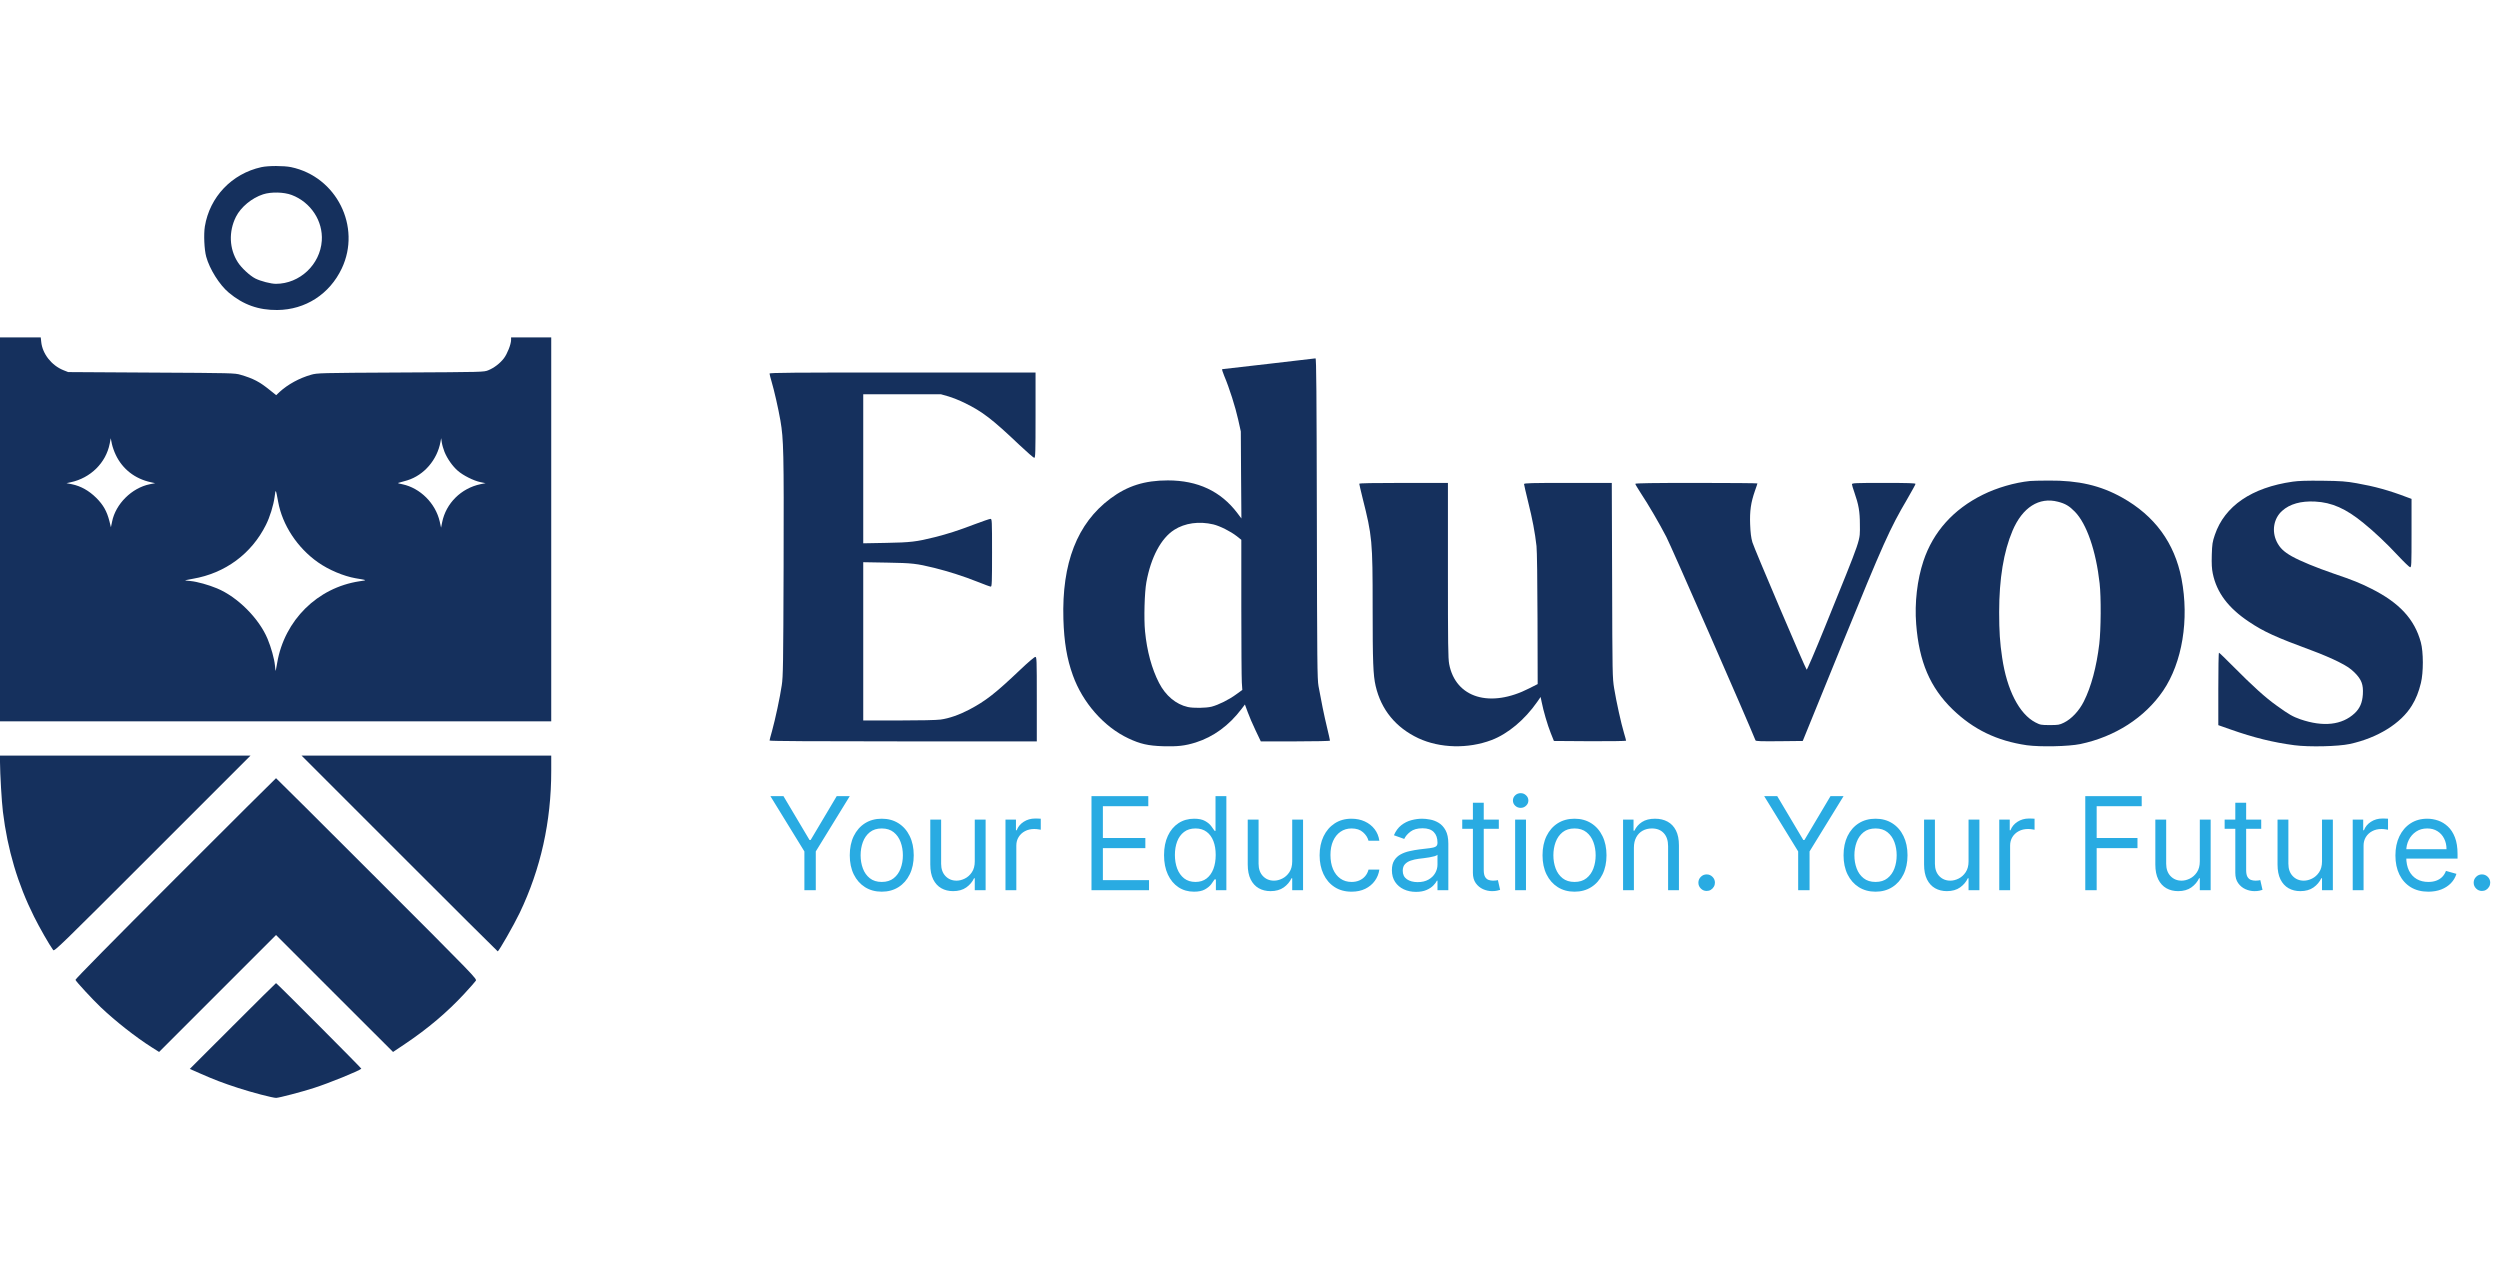
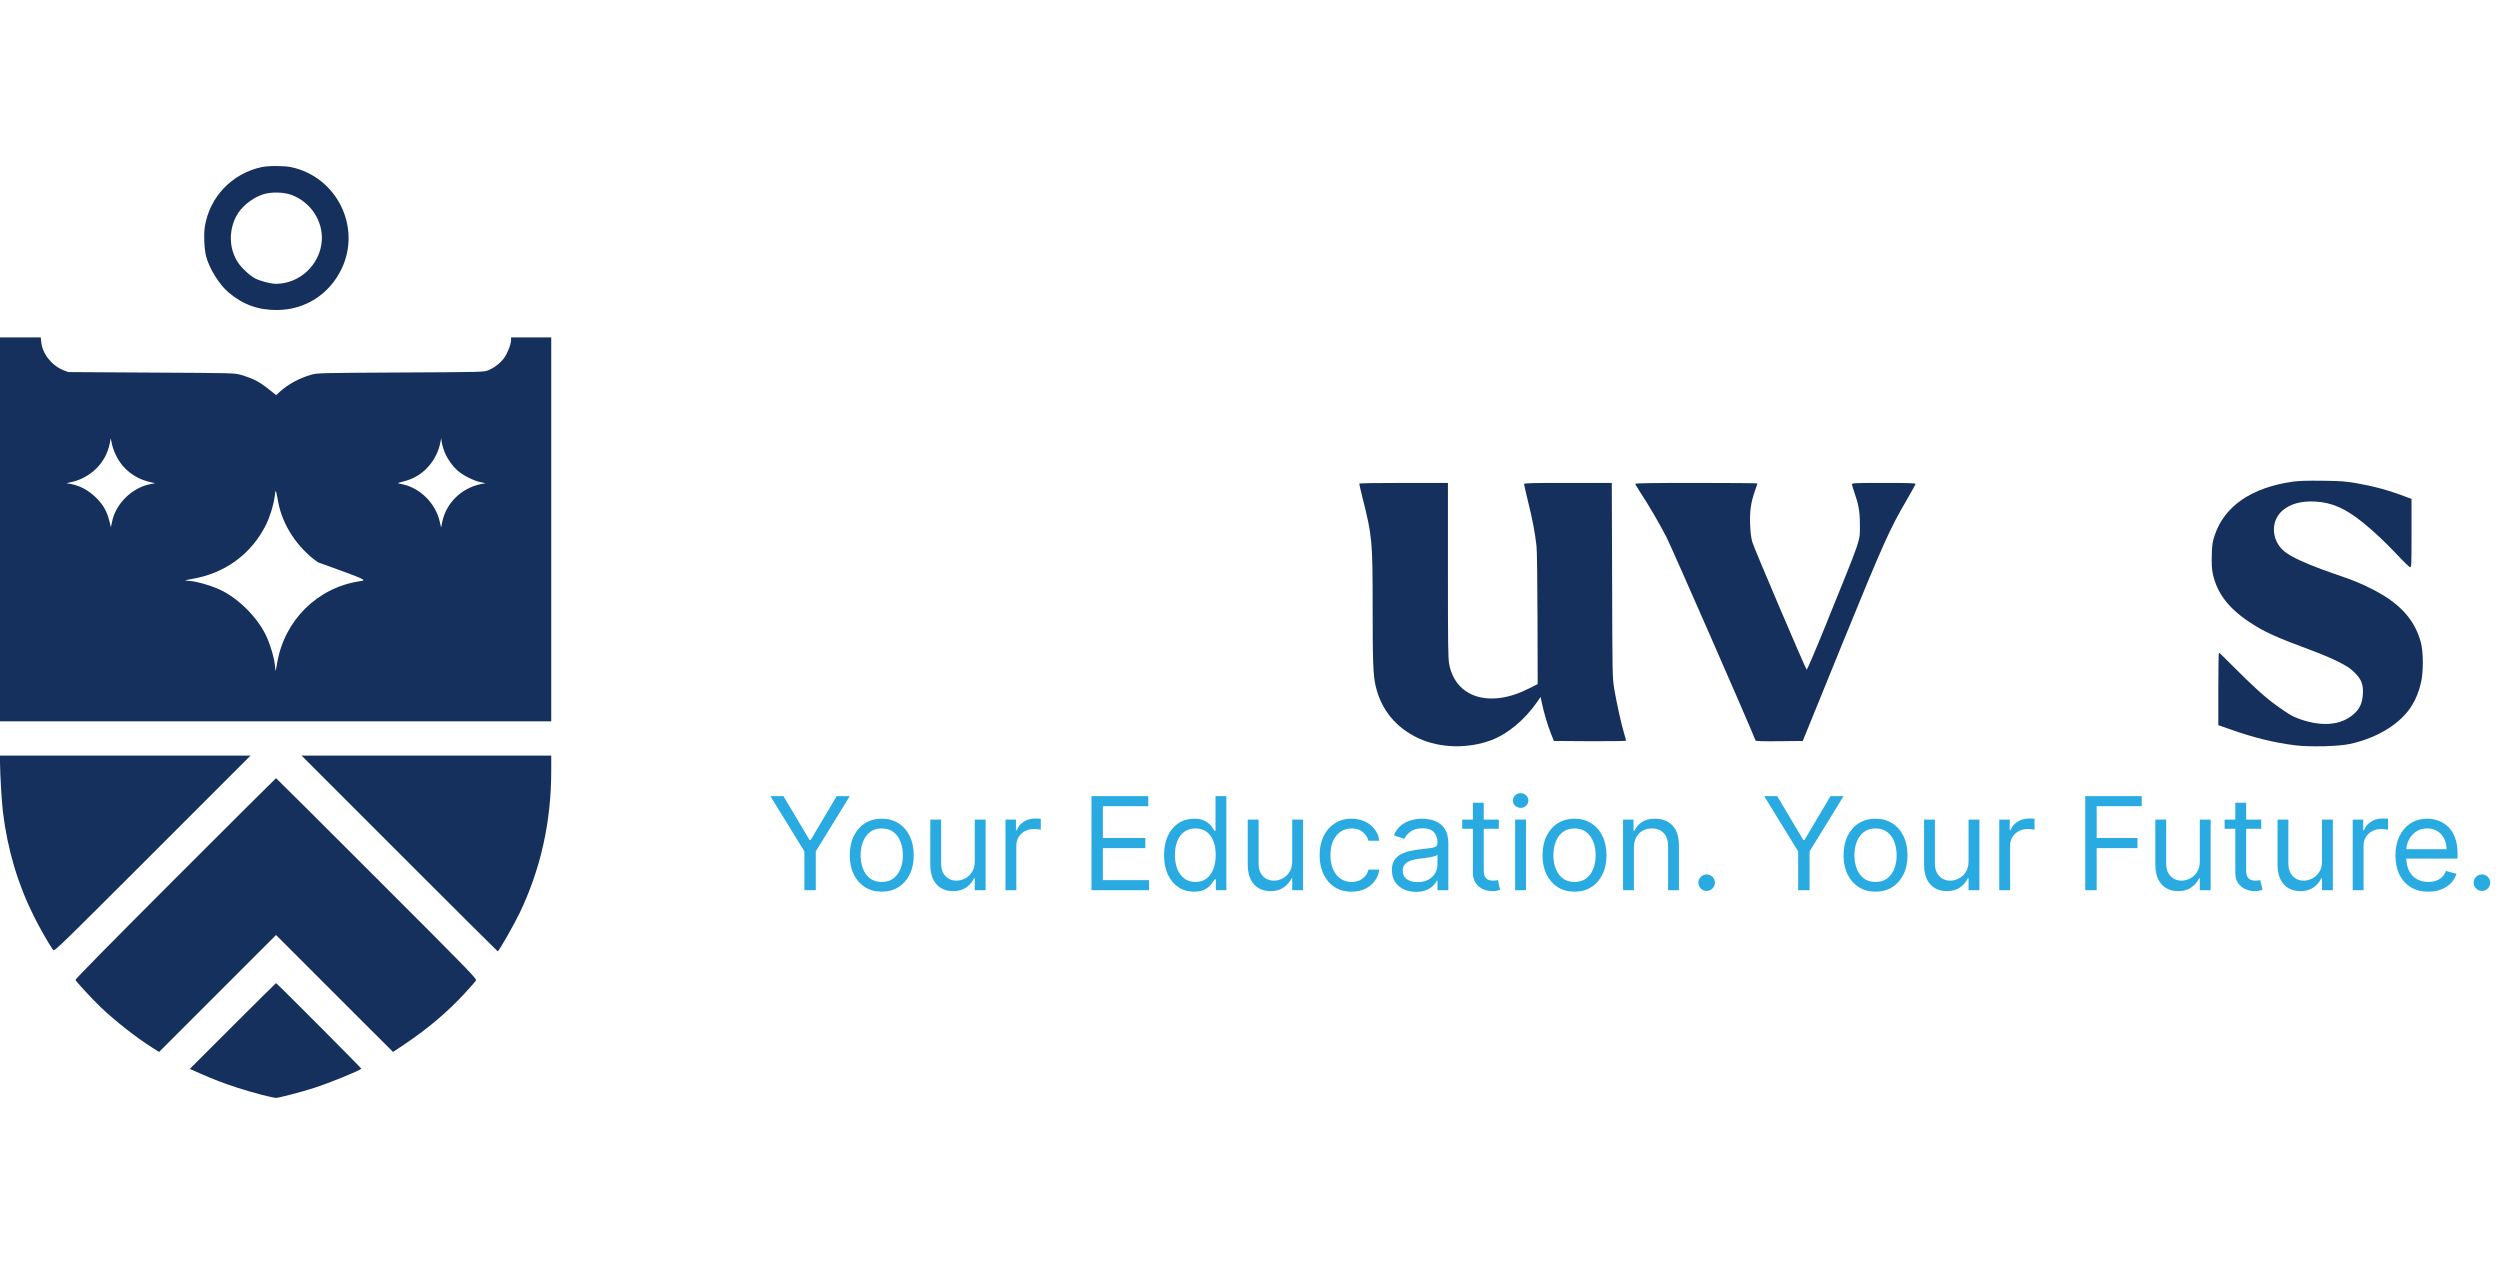
<svg xmlns="http://www.w3.org/2000/svg" width="87" height="44" viewBox="0 0 3207 1196" fill="none">
  <path d="M335.319 1.448C297.334 9.818 269.006 39.648 262.783 77.526C261.173 87.612 262.032 107.248 264.5 116.262C268.792 132.142 281.668 152.637 293.578 162.509C312.034 177.96 331.671 184.935 355.706 184.72C391.76 184.398 422.77 164.44 438.436 131.391C463.759 77.847 431.676 13.681 373.411 1.448C364.076 -0.483 344.118 -0.483 335.319 1.448ZM374.27 37.18C398.734 46.515 414.508 70.551 412.791 95.874C410.645 126.455 384.571 151.027 353.99 151.135C347.551 151.135 334.246 147.701 327.486 144.267C320.511 140.726 309.674 130.64 305.167 123.558C294.008 106.283 293.149 84.071 302.699 65.079C309.03 52.632 322.979 41.043 337.465 36.322C347.659 32.995 364.076 33.317 374.27 37.18Z" fill="#15305D" />
-   <path d="M0 466.066V712.324H353.56H707.12V466.066V219.808H681.368H655.615V223.242C655.508 228.821 650.787 240.839 646.495 246.526C641.559 253.072 633.833 258.973 626.429 261.978C620.742 264.338 620.313 264.338 513.977 264.875C409.035 265.411 407.104 265.519 399.056 267.772C384.034 272.064 369.441 280.004 358.711 289.769L354.311 293.954L345.834 287.194C332.958 276.785 325.018 272.601 308.493 267.772C301.197 265.626 298.085 265.519 194.217 264.982L87.451 264.338L81.228 261.87C66.098 255.754 54.402 240.839 52.9 225.71L52.256 219.808H26.182H0V466.066ZM148.506 370.567C157.197 388.809 173.078 401.256 193.573 405.655L199.045 406.835L192.071 408.23C169.001 412.952 148.291 433.554 143.785 456.194L142.283 463.383L140.351 455.55C137.132 442.996 132.625 434.841 123.505 425.72C114.169 416.493 103.761 410.591 92.28 408.23L85.305 406.835L90.778 405.655C116.208 400.183 135.844 380.761 140.673 356.403L142.068 349.214L143.463 356.189C144.214 359.944 146.467 366.382 148.506 370.567ZM570.203 366.704C573.744 375.396 580.397 384.946 587.157 390.847C593.917 396.856 607.544 403.724 616.45 405.548L622.888 406.835L616.45 408.123C591.556 413.381 572.135 432.588 567.199 456.945L565.804 463.92L564.087 456.087C558.722 432.695 539.085 413.059 516.123 408.23C509.899 406.943 509.47 406.728 512.367 406.084C514.191 405.655 518.698 404.367 522.561 403.187C544.021 396.534 560.868 376.898 565.053 353.828L565.911 349.107L566.769 354.687C567.199 357.798 568.808 363.163 570.203 366.704ZM356.779 430.549C362.144 460.486 381.459 489.78 407.855 508.343C421.697 518.108 440.904 526.155 456.248 528.838C471.592 531.413 471.378 531.198 461.077 532.701C407.211 540.856 364.934 582.703 355.599 637.213C354.633 642.793 353.775 647.514 353.668 647.728C353.453 647.836 353.024 644.617 352.702 640.646C351.843 632.062 347.873 617.684 343.259 606.632C332.314 580.343 304.738 552.766 278.449 541.821C267.397 537.207 253.018 533.237 244.434 532.379C240.464 532.057 237.245 531.628 237.352 531.413C237.567 531.306 242.073 530.447 247.439 529.482C288.857 522.4 322.657 497.398 341.113 460.379C346.156 450.4 350.77 435.485 352.273 424.433C353.668 413.703 353.668 413.81 356.779 430.549Z" fill="#15305D" />
-   <path d="M1627.77 253.716C1595.58 257.364 1568.76 260.476 1568 260.583C1567.25 260.583 1568.22 263.909 1570.37 269.06C1576.91 284.404 1584.85 309.513 1588.28 325.071L1591.72 340.523L1592.04 396.32L1592.47 452.117L1587.21 445.142C1565.97 417.137 1536.46 403.295 1498.15 403.295C1468.43 403.295 1446.32 410.269 1424.43 426.579C1381.84 458.341 1361.98 509.309 1364.13 581.309C1364.99 610.495 1368.64 632.277 1376.26 653.308C1388.81 688.396 1416.17 719.514 1447.5 734.214C1462.74 741.403 1472.83 743.657 1491.82 744.301C1510.71 744.837 1520.15 743.764 1533.88 739.472C1556.63 732.283 1576.7 717.582 1592.58 696.551L1596.98 690.757L1600.52 700.414C1602.45 705.779 1606.96 716.402 1610.71 724.128L1617.36 738.077H1661.79C1686.79 738.077 1706.1 737.648 1706.1 737.111C1706.1 736.575 1704.49 729.278 1702.45 720.801C1698.59 704.921 1694.62 685.177 1691.4 667.258C1689.79 658.03 1689.58 637.857 1689.26 451.795C1688.93 290.52 1688.61 246.634 1687.54 246.741C1686.9 246.848 1659.96 249.96 1627.77 253.716ZM1556.42 459.735C1564.89 461.774 1578.52 468.642 1586.25 474.65L1592.36 479.479V566.286C1592.36 613.929 1592.68 657.279 1593.01 662.536L1593.65 672.086L1585.92 677.666C1576.7 684.533 1562.96 691.293 1554.27 693.547C1546.97 695.371 1530.77 695.585 1523.69 693.976C1508.45 690.542 1495.25 679.383 1486.88 663.18C1477.55 645.153 1471.33 622.405 1468.86 596.975C1467.25 580.772 1468.21 546.65 1470.57 533.881C1476.37 502.012 1489.35 477.548 1506.31 466.71C1520.04 457.911 1538.28 455.443 1556.42 459.735Z" fill="#15305D" />
-   <path d="M987.179 266.27C987.179 267.128 988.359 271.635 989.754 276.464C993.08 287.623 998.338 310.586 1001.13 326.574C1005.21 350.502 1005.63 366.597 1005.21 513.279C1004.78 639.359 1004.56 655.132 1002.84 666.077C1000.59 681.529 994.475 709.856 990.398 724.664C988.574 730.888 987.179 736.467 987.179 737.004C987.179 737.755 1046.19 738.077 1158.65 738.077H1330.01V683.889C1330.01 632.062 1329.9 629.702 1328.08 629.702C1327 629.702 1318.53 636.891 1309.3 645.69C1276.79 676.593 1264.55 686.143 1243.2 697.409C1230.43 704.062 1217.56 708.569 1206.72 710.071C1201.89 710.822 1179.36 711.251 1152.85 711.251H1107.36V609.744V508.236L1138.26 508.772C1170.56 509.309 1175.6 509.953 1198.56 515.532C1216.59 520.039 1236.23 526.263 1253.4 533.13C1262.19 536.671 1270.13 539.568 1270.99 539.568C1272.39 539.568 1272.6 533.881 1272.6 496.111C1272.6 454.048 1272.49 452.653 1270.56 452.653C1269.38 452.653 1260.37 455.765 1250.39 459.521C1228.72 467.783 1215.95 471.861 1198.99 476.153C1175.92 481.947 1167.98 482.913 1136.65 483.449L1107.36 483.986V388.38V292.773H1157.15H1206.93L1216.38 295.456C1221.63 296.958 1231.29 300.821 1237.73 304.04C1260.16 314.985 1272.92 324.749 1307.69 357.799C1317.35 366.919 1325.82 374.323 1326.79 374.323C1328.18 374.323 1328.4 367.885 1328.4 319.599V264.875H1157.79C1016.9 264.875 987.179 265.09 987.179 266.27Z" fill="#15305D" />
-   <path d="M2604.22 404.046C2584.26 406.084 2561.62 412.737 2543.6 421.643C2505.82 440.314 2479.86 469.285 2467.41 506.626C2459.36 530.877 2455.93 560.277 2458.08 587.747C2461.83 636.033 2475.99 669.082 2504.75 696.98C2531.47 722.84 2561.73 737.433 2599.93 743.013C2616.78 745.373 2653.69 744.622 2668.6 741.51C2713.13 732.175 2751.33 707.603 2774.83 673.159C2799.4 636.998 2808.52 581.738 2798.44 529.374C2789.53 483.556 2764.1 448.683 2722.25 425.291C2694.46 409.733 2666.03 403.187 2628.04 403.509C2616.99 403.509 2606.26 403.831 2604.22 404.046ZM2639.95 430.656C2649.29 433.017 2654.55 436.129 2661.63 443.425C2676.76 458.877 2688.77 493.643 2693.39 535.276C2695.43 553.195 2695.11 594.721 2692.96 613.07C2689.42 642.578 2682.55 668.116 2673.22 686.679C2667.21 698.804 2657.34 709.32 2647.68 714.041C2641.78 716.938 2640.27 717.153 2629.44 717.153C2618.17 717.153 2617.31 716.938 2610.98 713.719C2590.27 702.882 2574.5 672.193 2568.38 630.775C2565.48 611.568 2564.52 596.76 2564.52 572.295C2564.52 529.482 2570.31 494.608 2581.69 467.783C2594.46 437.846 2615.7 424.326 2639.95 430.656Z" fill="#15305D" />
+   <path d="M0 466.066V712.324H353.56H707.12V466.066V219.808H681.368H655.615V223.242C655.508 228.821 650.787 240.839 646.495 246.526C641.559 253.072 633.833 258.973 626.429 261.978C620.742 264.338 620.313 264.338 513.977 264.875C409.035 265.411 407.104 265.519 399.056 267.772C384.034 272.064 369.441 280.004 358.711 289.769L354.311 293.954L345.834 287.194C332.958 276.785 325.018 272.601 308.493 267.772C301.197 265.626 298.085 265.519 194.217 264.982L87.451 264.338L81.228 261.87C66.098 255.754 54.402 240.839 52.9 225.71L52.256 219.808H26.182H0V466.066ZM148.506 370.567C157.197 388.809 173.078 401.256 193.573 405.655L199.045 406.835L192.071 408.23C169.001 412.952 148.291 433.554 143.785 456.194L142.283 463.383L140.351 455.55C137.132 442.996 132.625 434.841 123.505 425.72C114.169 416.493 103.761 410.591 92.28 408.23L85.305 406.835L90.778 405.655C116.208 400.183 135.844 380.761 140.673 356.403L142.068 349.214L143.463 356.189C144.214 359.944 146.467 366.382 148.506 370.567ZM570.203 366.704C573.744 375.396 580.397 384.946 587.157 390.847C593.917 396.856 607.544 403.724 616.45 405.548L622.888 406.835L616.45 408.123C591.556 413.381 572.135 432.588 567.199 456.945L565.804 463.92L564.087 456.087C558.722 432.695 539.085 413.059 516.123 408.23C509.899 406.943 509.47 406.728 512.367 406.084C514.191 405.655 518.698 404.367 522.561 403.187C544.021 396.534 560.868 376.898 565.053 353.828L565.911 349.107L566.769 354.687C567.199 357.798 568.808 363.163 570.203 366.704ZM356.779 430.549C362.144 460.486 381.459 489.78 407.855 508.343C471.592 531.413 471.378 531.198 461.077 532.701C407.211 540.856 364.934 582.703 355.599 637.213C354.633 642.793 353.775 647.514 353.668 647.728C353.453 647.836 353.024 644.617 352.702 640.646C351.843 632.062 347.873 617.684 343.259 606.632C332.314 580.343 304.738 552.766 278.449 541.821C267.397 537.207 253.018 533.237 244.434 532.379C240.464 532.057 237.245 531.628 237.352 531.413C237.567 531.306 242.073 530.447 247.439 529.482C288.857 522.4 322.657 497.398 341.113 460.379C346.156 450.4 350.77 435.485 352.273 424.433C353.668 413.703 353.668 413.81 356.779 430.549Z" fill="#15305D" />
  <path d="M2941.15 404.904C2888.46 412.415 2853.8 436.129 2841.25 473.041C2838.14 482.161 2837.71 484.844 2837.28 498.793C2836.96 510.596 2837.28 516.498 2838.57 522.829C2843.61 547.186 2858.31 566.823 2884.81 584.528C2904.13 597.511 2919.04 604.271 2966.36 621.761C2976.99 625.624 2992.01 632.062 2999.63 635.925C3011 641.72 3014.87 644.295 3020.66 649.982C3029.46 658.888 3031.82 665.219 3031.07 677.773C3030.42 688.396 3027.2 695.8 3020.55 702.023C3004.35 717.153 2980.31 719.835 2950.91 709.749C2941.15 706.315 2936.53 703.74 2920.44 692.151C2906.28 682.065 2890.18 667.579 2864.43 641.612C2854.99 632.062 2846.94 624.337 2846.51 624.337C2845.97 624.337 2845.65 645.26 2845.65 670.798V717.26L2861.53 722.84C2890.93 733.248 2916.25 739.472 2943.29 743.013C2962.18 745.481 2999.52 744.622 3014.33 741.403C3049.95 733.677 3080.1 715.007 3094.05 691.937C3099.2 683.567 3102.75 674.661 3105.54 663.18C3108.86 649.767 3108.86 623.371 3105.43 610.924C3097.38 581.308 3077.96 560.277 3041.8 542.143C3027.2 534.847 3018.84 531.413 2993.3 522.722C2971.41 515.21 2950.7 506.734 2939.86 500.617C2929.67 494.823 2924.52 489.887 2920.65 482.054C2913.89 468.319 2916.68 452.117 2927.41 442.46C2937.18 433.554 2951.66 429.476 2969.91 430.442C2991.26 431.515 3009.29 439.455 3031.82 457.911C3045.66 469.071 3061.76 484.307 3076.24 499.866C3083.65 507.807 3090.62 514.459 3091.59 514.674C3093.41 514.996 3093.52 512.421 3093.52 471.002V427.008L3087.4 424.755C3064.98 416.171 3045.88 410.913 3023.23 406.943C3009.18 404.475 3003.6 404.046 2979.24 403.724C2959.71 403.509 2948.34 403.831 2941.15 404.904Z" fill="#15305D" />
  <path d="M1743.66 407.587C1743.66 408.23 1745.59 416.385 1747.84 425.613C1760.29 474.865 1760.83 480.874 1760.83 566.394C1760.83 636.462 1761.47 653.094 1764.69 667.043C1771.77 697.517 1790.55 720.372 1819.41 733.999C1846.99 746.876 1883.15 747.841 1913.41 736.36C1934.33 728.42 1955.9 710.393 1972 687.323L1976.29 681.1L1977.58 687.323C1979.83 698.912 1985.2 717.153 1989.27 727.347L1993.35 737.54L2039.7 737.862C2065.14 737.97 2085.95 737.648 2085.95 737.219C2085.95 736.682 2084.77 732.283 2083.27 727.347C2079.62 715.222 2073.4 687.001 2070.61 669.94C2068.46 656.42 2068.35 652.557 2068.03 531.199L2067.6 406.514H2011.38C1964.7 406.514 1955.04 406.728 1955.04 408.016C1955.04 408.767 1957.4 419.068 1960.3 430.871C1965.77 452.761 1969.1 470.251 1971.03 487.527C1971.68 493.106 1972.21 532.379 1972.32 580.879L1972.53 664.575L1961.91 669.94C1911.59 695.8 1867.27 682.387 1859.01 638.93C1857.61 631.848 1857.4 613.177 1857.4 518.537V406.514H1800.53C1761.68 406.514 1743.66 406.836 1743.66 407.587Z" fill="#15305D" />
  <path d="M2097.75 407.694C2097.75 408.338 2100.87 413.488 2104.51 419.175C2115.14 435.27 2128.34 458.019 2137.56 475.723C2143.47 486.99 2242.51 712.968 2251.95 736.789C2252.38 737.862 2259.14 738.077 2282.53 737.862L2312.57 737.54L2362.79 614.143C2416.33 482.913 2424.17 465.422 2446.49 427.437C2452.28 417.351 2457.22 408.552 2457.22 407.801C2457.22 406.835 2448.31 406.514 2416.44 406.514C2379.96 406.514 2375.67 406.728 2375.67 408.23C2375.67 409.089 2377.06 413.81 2378.78 418.639C2384.25 434.305 2385.86 443.211 2385.86 459.628C2385.86 482.483 2389.51 471.646 2340.79 591.931C2328.56 622.191 2318.05 646.548 2317.62 646.119C2315.79 644.295 2250.12 490.209 2247.98 482.698C2246.26 476.796 2245.51 470.573 2245.08 459.628C2244.44 442.46 2246.05 431.622 2251.2 416.815C2253.02 411.771 2254.42 407.479 2254.42 407.157C2254.42 406.835 2219.22 406.514 2176.09 406.514C2121.15 406.514 2097.75 406.835 2097.75 407.694Z" fill="#15305D" />
  <path d="M0 764.581C0.107 780.139 2.146 815.442 3.756 828.533C9.657 876.926 22.748 921.027 43.672 962.875C50.647 976.931 63.523 999.465 68.244 1005.8C69.746 1007.73 76.614 1001.07 195.612 882.076L321.37 756.318H160.631H0V764.581Z" fill="#15305D" />
  <path d="M512.368 881.862C581.363 950.857 638.126 1007.41 638.447 1007.41C639.95 1007.3 659.049 973.927 666.668 958.046C693.708 901.498 707.121 840.98 707.121 776.062V756.318H547.026H386.824L512.368 881.862Z" fill="#15305D" />
  <path d="M224.905 913.945C144.536 994.314 96.465 1043.14 96.787 1044C97.86 1046.57 118.247 1068.57 129.192 1079.08C148.184 1097.11 174.259 1117.6 194.432 1130.37L204.089 1136.49L279.093 1061.49L354.097 986.481L429.101 1061.49L504.213 1136.49L519.557 1126.19C548.743 1106.66 574.066 1085.2 595.849 1061.59C602.93 1053.87 609.476 1046.57 610.334 1045.18C611.944 1042.71 610.334 1040.99 483.289 913.945C412.577 843.233 354.419 785.29 354.097 785.29C353.775 785.29 295.617 843.233 224.905 913.945Z" fill="#15305D" />
  <path d="M298.514 1103.23L243.468 1158.27L257.202 1164.28C274.478 1171.9 286.174 1176.41 305.381 1182.63C323.086 1188.42 350.126 1195.51 354.311 1195.4C358.066 1195.29 387.252 1187.67 402.489 1182.74C422.018 1176.51 460.218 1160.95 463.544 1157.95C463.973 1157.52 355.062 1048.18 354.096 1048.18C353.774 1048.18 328.773 1072.97 298.514 1103.23Z" fill="#15305D" />
  <path d="M988.244 808.273H1004.99L1038.47 864.628H1039.88L1073.37 808.273H1090.11L1046.49 879.247V929H1031.87V879.247L988.244 808.273ZM1131.11 930.886C1122.93 930.886 1115.76 928.941 1109.59 925.05C1103.46 921.16 1098.67 915.717 1095.21 908.722C1091.79 901.726 1090.08 893.552 1090.08 884.199C1090.08 874.767 1091.79 866.534 1095.21 859.499C1098.67 852.465 1103.46 847.002 1109.59 843.112C1115.76 839.221 1122.93 837.276 1131.11 837.276C1139.28 837.276 1146.43 839.221 1152.56 843.112C1158.73 847.002 1163.53 852.465 1166.95 859.499C1170.41 866.534 1172.14 874.767 1172.14 884.199C1172.14 893.552 1170.41 901.726 1166.95 908.722C1163.53 915.717 1158.73 921.16 1152.56 925.05C1146.43 928.941 1139.28 930.886 1131.11 930.886ZM1131.11 918.389C1137.32 918.389 1142.43 916.798 1146.43 913.614C1150.44 910.431 1153.41 906.246 1155.33 901.058C1157.26 895.871 1158.22 890.251 1158.22 884.199C1158.22 878.147 1157.26 872.507 1155.33 867.281C1153.41 862.054 1150.44 857.829 1146.43 854.607C1142.43 851.384 1137.32 849.773 1131.11 849.773C1124.9 849.773 1119.79 851.384 1115.78 854.607C1111.77 857.829 1108.8 862.054 1106.88 867.281C1104.95 872.507 1103.99 878.147 1103.99 884.199C1103.99 890.251 1104.95 895.871 1106.88 901.058C1108.8 906.246 1111.77 910.431 1115.78 913.614C1119.79 916.798 1124.9 918.389 1131.11 918.389ZM1250.43 891.98V838.455H1264.35V929H1250.43V913.673H1249.49C1247.37 918.271 1244.07 922.182 1239.59 925.404C1235.11 928.587 1229.45 930.179 1222.61 930.179C1216.95 930.179 1211.92 928.941 1207.52 926.465C1203.12 923.95 1199.66 920.177 1197.14 915.147C1194.63 910.077 1193.37 903.691 1193.37 895.989V838.455H1207.28V895.045C1207.28 901.648 1209.13 906.914 1212.82 910.844C1216.56 914.774 1221.31 916.739 1227.09 916.739C1230.55 916.739 1234.07 915.854 1237.64 914.086C1241.26 912.317 1244.28 909.606 1246.72 905.951C1249.2 902.296 1250.43 897.639 1250.43 891.98ZM1289.83 929V838.455H1303.27V852.131H1304.21C1305.86 847.651 1308.85 844.015 1313.17 841.225C1317.49 838.435 1322.37 837.04 1327.79 837.04C1328.81 837.04 1330.09 837.059 1331.62 837.099C1333.15 837.138 1334.31 837.197 1335.1 837.276V851.423C1334.63 851.305 1333.55 851.129 1331.86 850.893C1330.21 850.618 1328.46 850.48 1326.61 850.48C1322.21 850.48 1318.28 851.404 1314.82 853.251C1311.4 855.058 1308.69 857.574 1306.69 860.796C1304.72 863.979 1303.74 867.615 1303.74 871.702V929H1289.83ZM1400.16 929V808.273H1473.03V821.241H1414.78V862.034H1469.25V875.003H1414.78V916.031H1473.97V929H1400.16ZM1531.68 930.886C1524.13 930.886 1517.47 928.98 1511.7 925.168C1505.92 921.317 1501.4 915.894 1498.14 908.898C1494.88 901.864 1493.24 893.552 1493.24 883.963C1493.24 874.453 1494.88 866.2 1498.14 859.205C1501.4 852.209 1505.94 846.806 1511.75 842.994C1517.57 839.182 1524.29 837.276 1531.91 837.276C1537.81 837.276 1542.47 838.258 1545.89 840.223C1549.34 842.149 1551.98 844.349 1553.78 846.825C1555.63 849.262 1557.07 851.266 1558.09 852.838H1559.27V808.273H1573.18V929H1559.74V915.088H1558.09C1557.07 916.739 1555.61 918.821 1553.73 921.337C1551.84 923.812 1549.15 926.033 1545.65 927.998C1542.15 929.924 1537.5 930.886 1531.68 930.886ZM1533.57 918.389C1539.15 918.389 1543.86 916.935 1547.71 914.027C1551.56 911.08 1554.49 907.012 1556.5 901.825C1558.5 896.598 1559.5 890.565 1559.5 883.727C1559.5 876.968 1558.52 871.053 1556.56 865.984C1554.59 860.875 1551.68 856.906 1547.83 854.076C1543.98 851.207 1539.22 849.773 1533.57 849.773C1527.67 849.773 1522.76 851.286 1518.83 854.312C1514.94 857.299 1512.01 861.366 1510.04 866.514C1508.12 871.623 1507.16 877.361 1507.16 883.727C1507.16 890.172 1508.14 896.028 1510.1 901.294C1512.11 906.521 1515.06 910.687 1518.95 913.791C1522.88 916.857 1527.75 918.389 1533.57 918.389ZM1657.65 891.98V838.455H1671.56V929H1657.65V913.673H1656.71C1654.59 918.271 1651.29 922.182 1646.81 925.404C1642.33 928.587 1636.67 930.179 1629.83 930.179C1624.17 930.179 1619.14 928.941 1614.74 926.465C1610.34 923.95 1606.88 920.177 1604.36 915.147C1601.85 910.077 1600.59 903.691 1600.59 895.989V838.455H1614.5V895.045C1614.5 901.648 1616.35 906.914 1620.04 910.844C1623.78 914.774 1628.53 916.739 1634.31 916.739C1637.77 916.739 1641.28 915.854 1644.86 914.086C1648.48 912.317 1651.5 909.606 1653.94 905.951C1656.41 902.296 1657.65 897.639 1657.65 891.98ZM1733.83 930.886C1725.34 930.886 1718.03 928.882 1711.9 924.874C1705.77 920.865 1701.05 915.344 1697.75 908.309C1694.45 901.274 1692.8 893.238 1692.8 884.199C1692.8 875.003 1694.49 866.888 1697.87 859.853C1701.29 852.779 1706.04 847.258 1712.14 843.288C1718.27 839.28 1725.42 837.276 1733.59 837.276C1739.96 837.276 1745.7 838.455 1750.81 840.812C1755.92 843.17 1760.1 846.472 1763.36 850.716C1766.62 854.96 1768.65 859.912 1769.43 865.571H1755.52C1754.46 861.445 1752.1 857.79 1748.45 854.607C1744.83 851.384 1739.96 849.773 1733.83 849.773C1728.41 849.773 1723.65 851.187 1719.56 854.017C1715.52 856.807 1712.35 860.757 1710.07 865.866C1707.83 870.935 1706.71 876.889 1706.71 883.727C1706.71 890.723 1707.81 896.814 1710.01 902.001C1712.25 907.189 1715.4 911.217 1719.45 914.086C1723.53 916.955 1728.33 918.389 1733.83 918.389C1737.45 918.389 1740.73 917.76 1743.67 916.503C1746.62 915.245 1749.12 913.438 1751.16 911.08C1753.2 908.722 1754.66 905.892 1755.52 902.591H1769.43C1768.65 907.936 1766.7 912.75 1763.6 917.033C1760.53 921.278 1756.47 924.657 1751.4 927.173C1746.37 929.648 1740.51 930.886 1733.83 930.886ZM1816.42 931.122C1810.68 931.122 1805.47 930.041 1800.8 927.88C1796.12 925.679 1792.41 922.516 1789.65 918.389C1786.9 914.223 1785.53 909.193 1785.53 903.298C1785.53 898.111 1786.55 893.906 1788.59 890.683C1790.64 887.421 1793.37 884.867 1796.79 883.02C1800.21 881.173 1803.98 879.797 1808.11 878.893C1812.27 877.95 1816.46 877.204 1820.66 876.653C1826.16 875.946 1830.62 875.415 1834.04 875.062C1837.5 874.669 1840.02 874.02 1841.59 873.116C1843.2 872.213 1844 870.641 1844 868.401V867.929C1844 862.113 1842.41 857.593 1839.23 854.371C1836.09 851.148 1831.31 849.537 1824.91 849.537C1818.26 849.537 1813.06 850.991 1809.28 853.899C1805.51 856.807 1802.86 859.912 1801.33 863.213L1788.12 858.497C1790.48 852.995 1793.62 848.712 1797.55 845.646C1801.52 842.542 1805.85 840.38 1810.52 839.162C1815.24 837.904 1819.88 837.276 1824.43 837.276C1827.34 837.276 1830.68 837.629 1834.46 838.337C1838.27 839.005 1841.94 840.4 1845.48 842.522C1849.05 844.644 1852.02 847.847 1854.38 852.131C1856.74 856.414 1857.92 862.152 1857.92 869.344V929H1844V916.739H1843.3C1842.35 918.704 1840.78 920.806 1838.58 923.046C1836.38 925.286 1833.45 927.192 1829.8 928.764C1826.14 930.336 1821.68 931.122 1816.42 931.122ZM1818.54 918.625C1824.04 918.625 1828.68 917.544 1832.45 915.383C1836.26 913.221 1839.13 910.431 1841.06 907.012C1843.02 903.593 1844 899.997 1844 896.224V883.491C1843.42 884.199 1842.12 884.847 1840.11 885.437C1838.15 885.987 1835.87 886.478 1833.28 886.911C1830.72 887.304 1828.23 887.657 1825.79 887.972C1823.39 888.247 1821.45 888.482 1819.95 888.679C1816.34 889.151 1812.96 889.917 1809.81 890.978C1806.71 892 1804.19 893.552 1802.27 895.635C1800.38 897.679 1799.44 900.469 1799.44 904.006C1799.44 908.839 1801.23 912.494 1804.8 914.97C1808.42 917.407 1813 918.625 1818.54 918.625ZM1922.69 838.455V850.244H1875.76V838.455H1922.69ZM1889.44 816.761H1903.35V903.062C1903.35 906.992 1903.92 909.94 1905.06 911.905C1906.24 913.83 1907.73 915.127 1909.54 915.795C1911.39 916.424 1913.33 916.739 1915.38 916.739C1916.91 916.739 1918.17 916.66 1919.15 916.503C1920.13 916.306 1920.92 916.149 1921.51 916.031L1924.34 928.528C1923.39 928.882 1922.08 929.236 1920.39 929.589C1918.7 929.982 1916.56 930.179 1913.96 930.179C1910.03 930.179 1906.18 929.334 1902.41 927.644C1898.68 925.954 1895.57 923.38 1893.09 919.922C1890.66 916.464 1889.44 912.101 1889.44 906.835V816.761ZM1943.61 929V838.455H1957.53V929H1943.61ZM1950.69 823.364C1947.98 823.364 1945.64 822.44 1943.67 820.593C1941.75 818.746 1940.78 816.526 1940.78 813.932C1940.78 811.338 1941.75 809.118 1943.67 807.271C1945.64 805.424 1947.98 804.5 1950.69 804.5C1953.4 804.5 1955.72 805.424 1957.64 807.271C1959.61 809.118 1960.59 811.338 1960.59 813.932C1960.59 816.526 1959.61 818.746 1957.64 820.593C1955.72 822.44 1953.4 823.364 1950.69 823.364ZM2019.79 930.886C2011.62 930.886 2004.44 928.941 1998.27 925.05C1992.14 921.16 1987.35 915.717 1983.89 908.722C1980.47 901.726 1978.76 893.552 1978.76 884.199C1978.76 874.767 1980.47 866.534 1983.89 859.499C1987.35 852.465 1992.14 847.002 1998.27 843.112C2004.44 839.221 2011.62 837.276 2019.79 837.276C2027.96 837.276 2035.12 839.221 2041.25 843.112C2047.42 847.002 2052.21 852.465 2055.63 859.499C2059.09 866.534 2060.82 874.767 2060.82 884.199C2060.82 893.552 2059.09 901.726 2055.63 908.722C2052.21 915.717 2047.42 921.16 2041.25 925.05C2035.12 928.941 2027.96 930.886 2019.79 930.886ZM2019.79 918.389C2026 918.389 2031.11 916.798 2035.12 913.614C2039.13 910.431 2042.09 906.246 2044.02 901.058C2045.94 895.871 2046.91 890.251 2046.91 884.199C2046.91 878.147 2045.94 872.507 2044.02 867.281C2042.09 862.054 2039.13 857.829 2035.12 854.607C2031.11 851.384 2026 849.773 2019.79 849.773C2013.58 849.773 2008.47 851.384 2004.46 854.607C2000.46 857.829 1997.49 862.054 1995.56 867.281C1993.64 872.507 1992.67 878.147 1992.67 884.199C1992.67 890.251 1993.64 895.871 1995.56 901.058C1997.49 906.246 2000.46 910.431 2004.46 913.614C2008.47 916.798 2013.58 918.389 2019.79 918.389ZM2095.97 874.531V929H2082.06V838.455H2095.5V852.602H2096.67C2098.8 848.004 2102.02 844.31 2106.34 841.52C2110.67 838.69 2116.25 837.276 2123.08 837.276C2129.21 837.276 2134.58 838.533 2139.18 841.048C2143.77 843.524 2147.35 847.297 2149.91 852.366C2152.46 857.397 2153.74 863.763 2153.74 871.466V929H2139.83V872.409C2139.83 865.296 2137.98 859.755 2134.28 855.786C2130.59 851.777 2125.52 849.773 2119.08 849.773C2114.63 849.773 2110.67 850.736 2107.17 852.661C2103.71 854.587 2100.98 857.397 2098.97 861.091C2096.97 864.785 2095.97 869.265 2095.97 874.531ZM2189.3 929.943C2186.39 929.943 2183.89 928.902 2181.81 926.819C2179.73 924.736 2178.69 922.241 2178.69 919.332C2178.69 916.424 2179.73 913.929 2181.81 911.846C2183.89 909.763 2186.39 908.722 2189.3 908.722C2192.21 908.722 2194.7 909.763 2196.78 911.846C2198.87 913.929 2199.91 916.424 2199.91 919.332C2199.91 921.258 2199.42 923.027 2198.44 924.638C2197.49 926.249 2196.21 927.546 2194.6 928.528C2193.03 929.472 2191.26 929.943 2189.3 929.943ZM2263.07 808.273H2279.81L2313.3 864.628H2314.71L2348.19 808.273H2364.94L2321.31 879.247V929H2306.69V879.247L2263.07 808.273ZM2405.94 930.886C2397.76 930.886 2390.59 928.941 2384.42 925.05C2378.29 921.16 2373.49 915.717 2370.04 908.722C2366.62 901.726 2364.91 893.552 2364.91 884.199C2364.91 874.767 2366.62 866.534 2370.04 859.499C2373.49 852.465 2378.29 847.002 2384.42 843.112C2390.59 839.221 2397.76 837.276 2405.94 837.276C2414.11 837.276 2421.26 839.221 2427.39 843.112C2433.56 847.002 2438.36 852.465 2441.78 859.499C2445.23 866.534 2446.96 874.767 2446.96 884.199C2446.96 893.552 2445.23 901.726 2441.78 908.722C2438.36 915.717 2433.56 921.16 2427.39 925.05C2421.26 928.941 2414.11 930.886 2405.94 930.886ZM2405.94 918.389C2412.14 918.389 2417.25 916.798 2421.26 913.614C2425.27 910.431 2428.24 906.246 2430.16 901.058C2432.09 895.871 2433.05 890.251 2433.05 884.199C2433.05 878.147 2432.09 872.507 2430.16 867.281C2428.24 862.054 2425.27 857.829 2421.26 854.607C2417.25 851.384 2412.14 849.773 2405.94 849.773C2399.73 849.773 2394.62 851.384 2390.61 854.607C2386.6 857.829 2383.63 862.054 2381.71 867.281C2379.78 872.507 2378.82 878.147 2378.82 884.199C2378.82 890.251 2379.78 895.871 2381.71 901.058C2383.63 906.246 2386.6 910.431 2390.61 913.614C2394.62 916.798 2399.73 918.389 2405.94 918.389ZM2525.26 891.98V838.455H2539.17V929H2525.26V913.673H2524.32C2522.2 918.271 2518.9 922.182 2514.42 925.404C2509.94 928.587 2504.28 930.179 2497.44 930.179C2491.78 930.179 2486.75 928.941 2482.35 926.465C2477.95 923.95 2474.49 920.177 2471.97 915.147C2469.46 910.077 2468.2 903.691 2468.2 895.989V838.455H2482.11V895.045C2482.11 901.648 2483.96 906.914 2487.65 910.844C2491.39 914.774 2496.14 916.739 2501.92 916.739C2505.38 916.739 2508.89 915.854 2512.47 914.086C2516.09 912.317 2519.11 909.606 2521.55 905.951C2524.02 902.296 2525.26 897.639 2525.26 891.98ZM2564.65 929V838.455H2578.1V852.131H2579.04C2580.69 847.651 2583.68 844.015 2588 841.225C2592.32 838.435 2597.19 837.04 2602.62 837.04C2603.64 837.04 2604.92 837.059 2606.45 837.099C2607.98 837.138 2609.14 837.197 2609.93 837.276V851.423C2609.46 851.305 2608.38 851.129 2606.69 850.893C2605.03 850.618 2603.29 850.48 2601.44 850.48C2597.04 850.48 2593.11 851.404 2589.65 853.251C2586.23 855.058 2583.52 857.574 2581.51 860.796C2579.55 863.979 2578.57 867.615 2578.57 871.702V929H2564.65ZM2674.99 929V808.273H2747.38V821.241H2689.61V862.034H2741.96V875.003H2689.61V929H2674.99ZM2821.92 891.98V838.455H2835.83V929H2821.92V913.673H2820.98C2818.86 918.271 2815.56 922.182 2811.08 925.404C2806.6 928.587 2800.94 930.179 2794.1 930.179C2788.44 930.179 2783.41 928.941 2779.01 926.465C2774.61 923.95 2771.15 920.177 2768.63 915.147C2766.12 910.077 2764.86 903.691 2764.86 895.989V838.455H2778.77V895.045C2778.77 901.648 2780.62 906.914 2784.31 910.844C2788.05 914.774 2792.8 916.739 2798.58 916.739C2802.04 916.739 2805.55 915.854 2809.13 914.086C2812.75 912.317 2815.77 909.606 2818.21 905.951C2820.68 902.296 2821.92 897.639 2821.92 891.98ZM2900.69 838.455V850.244H2853.77V838.455H2900.69ZM2867.45 816.761H2881.36V903.062C2881.36 906.992 2881.93 909.94 2883.07 911.905C2884.25 913.83 2885.74 915.127 2887.55 915.795C2889.39 916.424 2891.34 916.739 2893.38 916.739C2894.92 916.739 2896.17 916.66 2897.16 916.503C2898.14 916.306 2898.92 916.149 2899.51 916.031L2902.34 928.528C2901.4 928.882 2900.08 929.236 2898.39 929.589C2896.7 929.982 2894.56 930.179 2891.97 930.179C2888.04 930.179 2884.19 929.334 2880.41 927.644C2876.68 925.954 2873.58 923.38 2871.1 919.922C2868.66 916.464 2867.45 912.101 2867.45 906.835V816.761ZM2978.68 891.98V838.455H2992.59V929H2978.68V913.673H2977.74C2975.62 918.271 2972.32 922.182 2967.84 925.404C2963.36 928.587 2957.7 930.179 2950.86 930.179C2945.2 930.179 2940.17 928.941 2935.77 926.465C2931.37 923.95 2927.91 920.177 2925.39 915.147C2922.88 910.077 2921.62 903.691 2921.62 895.989V838.455H2935.53V895.045C2935.53 901.648 2937.38 906.914 2941.07 910.844C2944.81 914.774 2949.56 916.739 2955.34 916.739C2958.8 916.739 2962.31 915.854 2965.89 914.086C2969.51 912.317 2972.53 909.606 2974.97 905.951C2977.44 902.296 2978.68 897.639 2978.68 891.98ZM3018.07 929V838.455H3031.52V852.131H3032.46C3034.11 847.651 3037.1 844.015 3041.42 841.225C3045.74 838.435 3050.61 837.04 3056.04 837.04C3057.06 837.04 3058.34 837.059 3059.87 837.099C3061.4 837.138 3062.56 837.197 3063.35 837.276V851.423C3062.88 851.305 3061.8 851.129 3060.11 850.893C3058.45 850.618 3056.71 850.48 3054.86 850.48C3050.46 850.48 3046.53 851.404 3043.07 853.251C3039.65 855.058 3036.94 857.574 3034.93 860.796C3032.97 863.979 3031.99 867.615 3031.99 871.702V929H3018.07ZM3115.05 930.886C3106.32 930.886 3098.8 928.961 3092.47 925.109C3086.18 921.219 3081.33 915.795 3077.91 908.839C3074.53 901.844 3072.84 893.709 3072.84 884.435C3072.84 875.16 3074.53 866.986 3077.91 859.912C3081.33 852.799 3086.08 847.258 3092.17 843.288C3098.3 839.28 3105.46 837.276 3113.63 837.276C3118.35 837.276 3123 838.062 3127.6 839.634C3132.2 841.205 3136.39 843.76 3140.16 847.297C3143.93 850.795 3146.94 855.432 3149.18 861.209C3151.42 866.986 3152.54 874.099 3152.54 882.548V888.443H3082.74V876.418H3138.39C3138.39 871.309 3137.37 866.75 3135.32 862.741C3133.32 858.733 3130.45 855.569 3126.72 853.251C3123.02 850.932 3118.66 849.773 3113.63 849.773C3108.09 849.773 3103.3 851.148 3099.25 853.899C3095.24 856.611 3092.15 860.148 3089.99 864.51C3087.83 868.872 3086.75 873.549 3086.75 878.54V886.557C3086.75 893.395 3087.93 899.192 3090.29 903.947C3092.68 908.663 3096.01 912.259 3100.25 914.734C3104.49 917.171 3109.43 918.389 3115.05 918.389C3118.7 918.389 3122 917.878 3124.95 916.857C3127.94 915.795 3130.51 914.223 3132.67 912.141C3134.83 910.018 3136.5 907.385 3137.68 904.241L3151.12 908.014C3149.71 912.573 3147.33 916.581 3143.99 920.04C3140.65 923.459 3136.52 926.131 3131.61 928.057C3126.7 929.943 3121.18 930.886 3115.05 930.886ZM3183.84 929.943C3180.93 929.943 3178.44 928.902 3176.35 926.819C3174.27 924.736 3173.23 922.241 3173.23 919.332C3173.23 916.424 3174.27 913.929 3176.35 911.846C3178.44 909.763 3180.93 908.722 3183.84 908.722C3186.75 908.722 3189.24 909.763 3191.33 911.846C3193.41 913.929 3194.45 916.424 3194.45 919.332C3194.45 921.258 3193.96 923.027 3192.98 924.638C3192.03 926.249 3190.76 927.546 3189.14 928.528C3187.57 929.472 3185.8 929.943 3183.84 929.943Z" fill="#29ABE2" />
</svg>